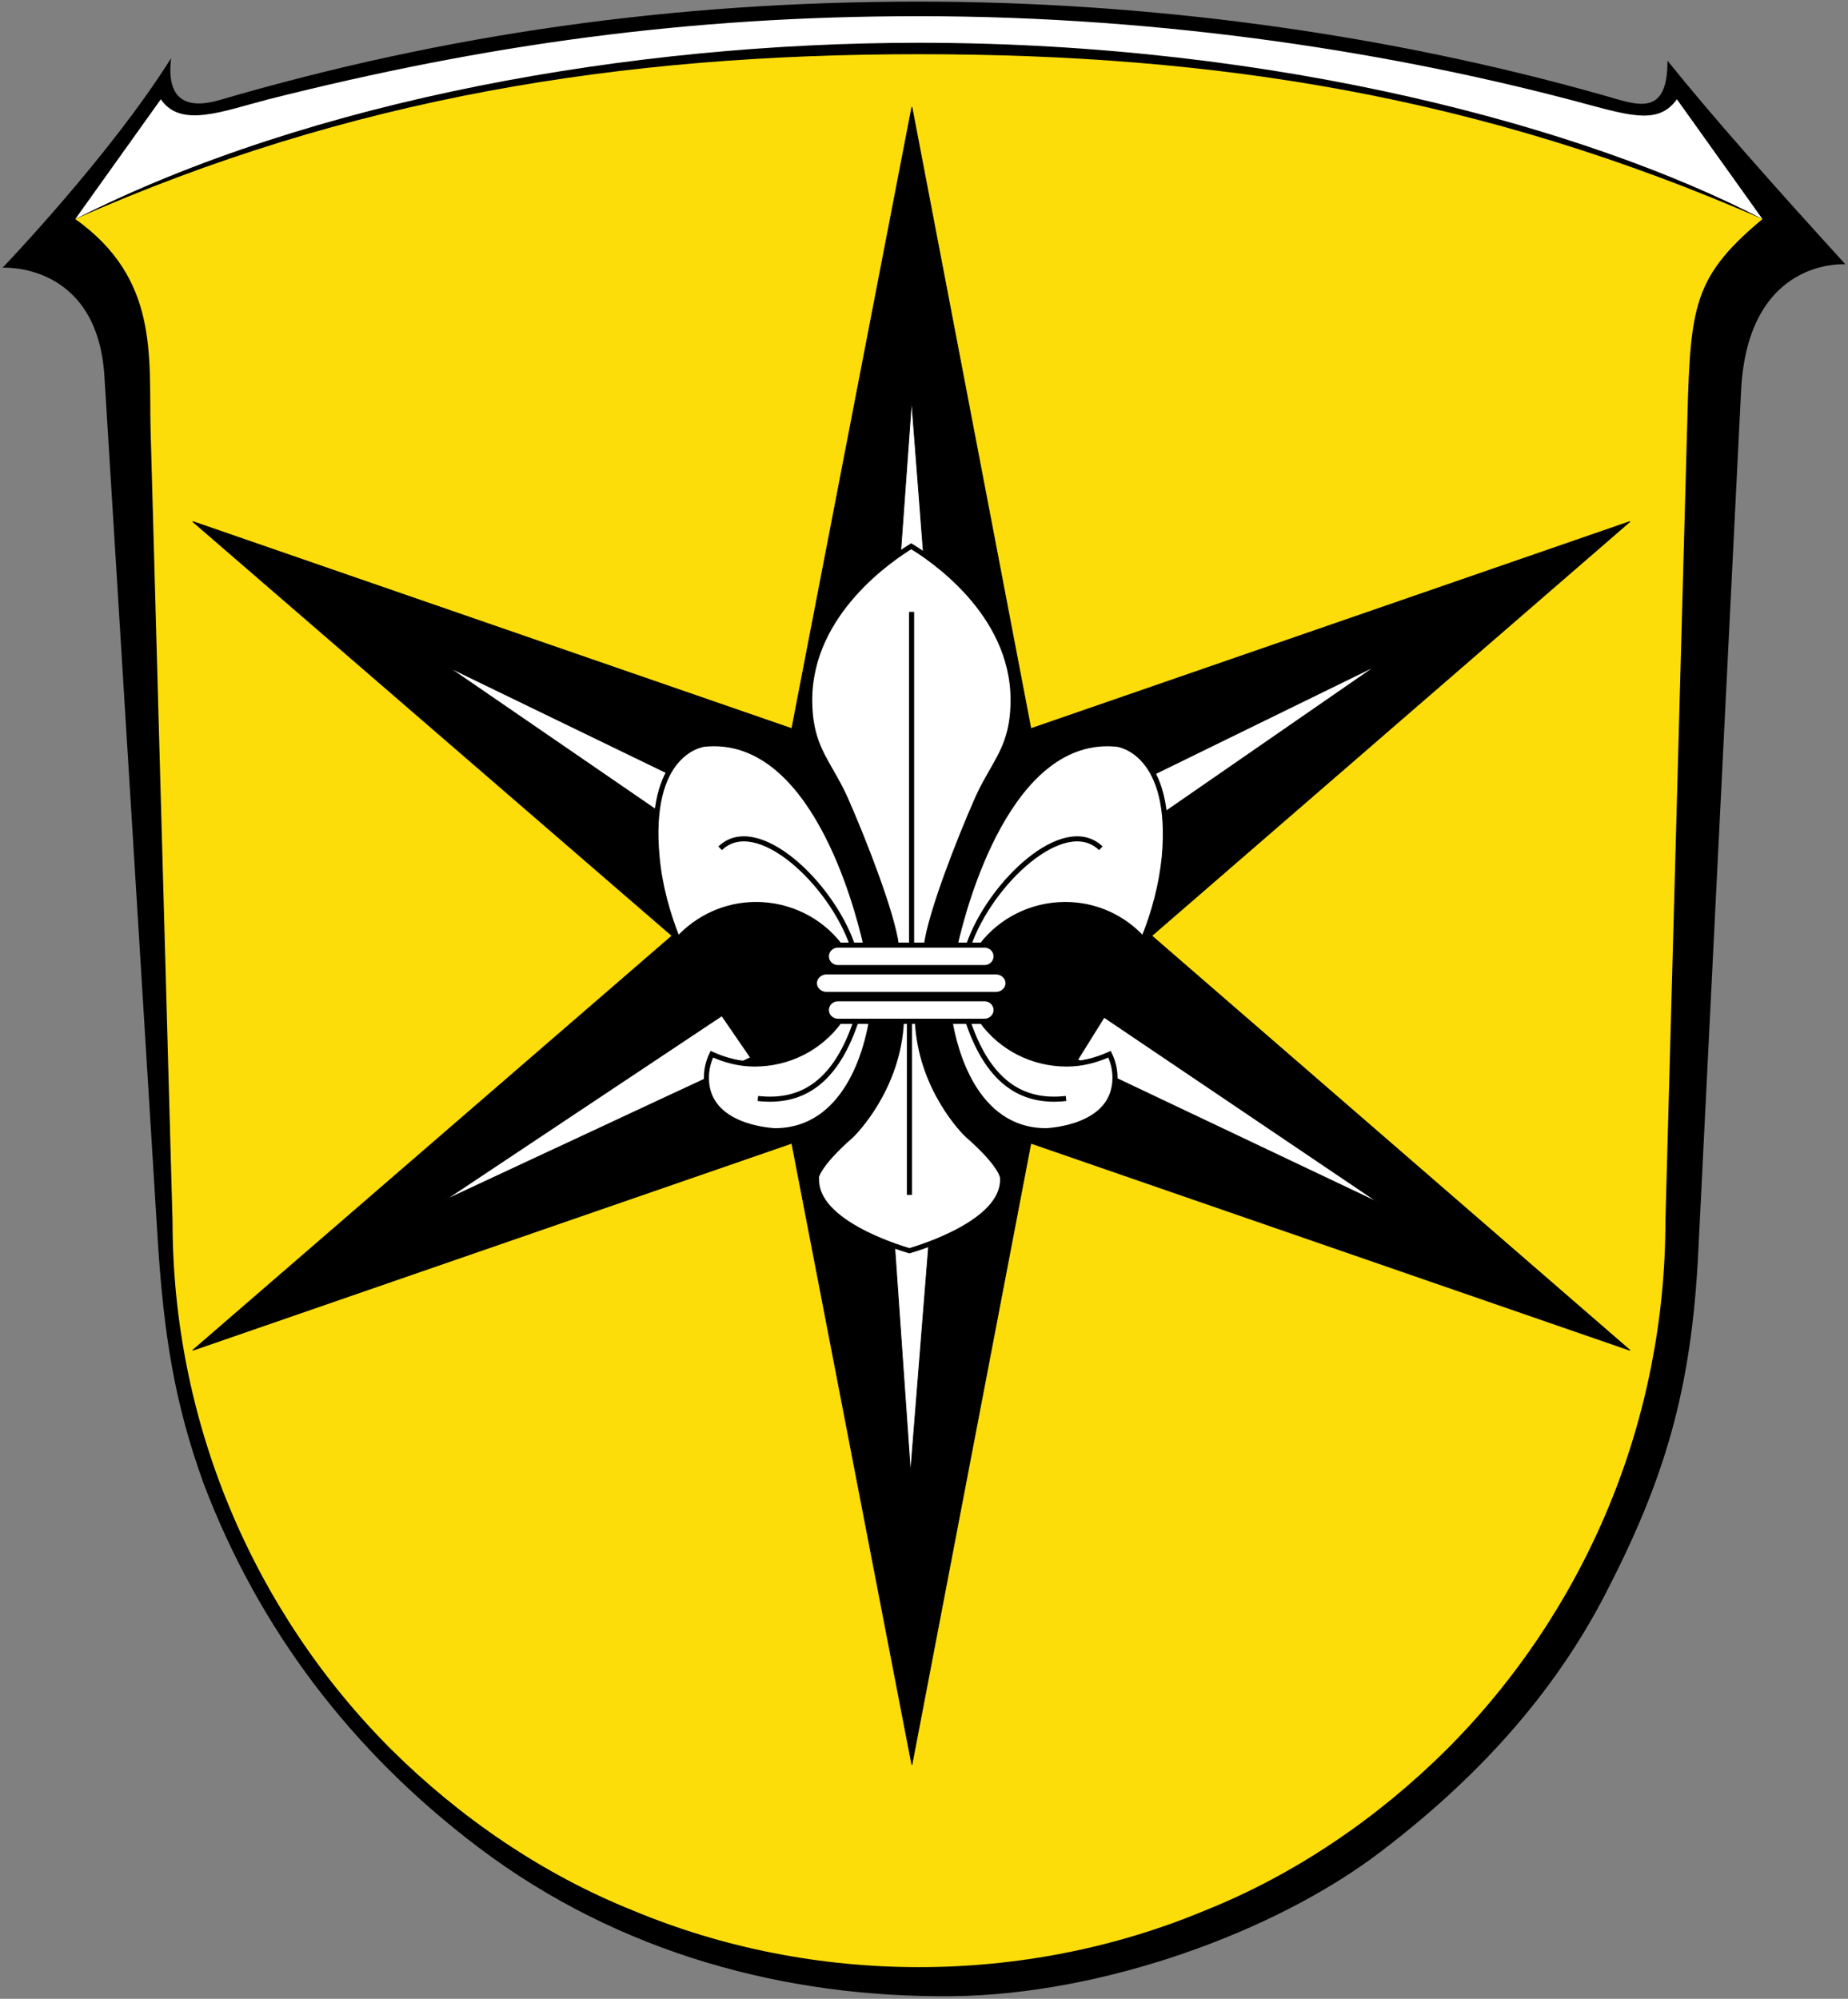
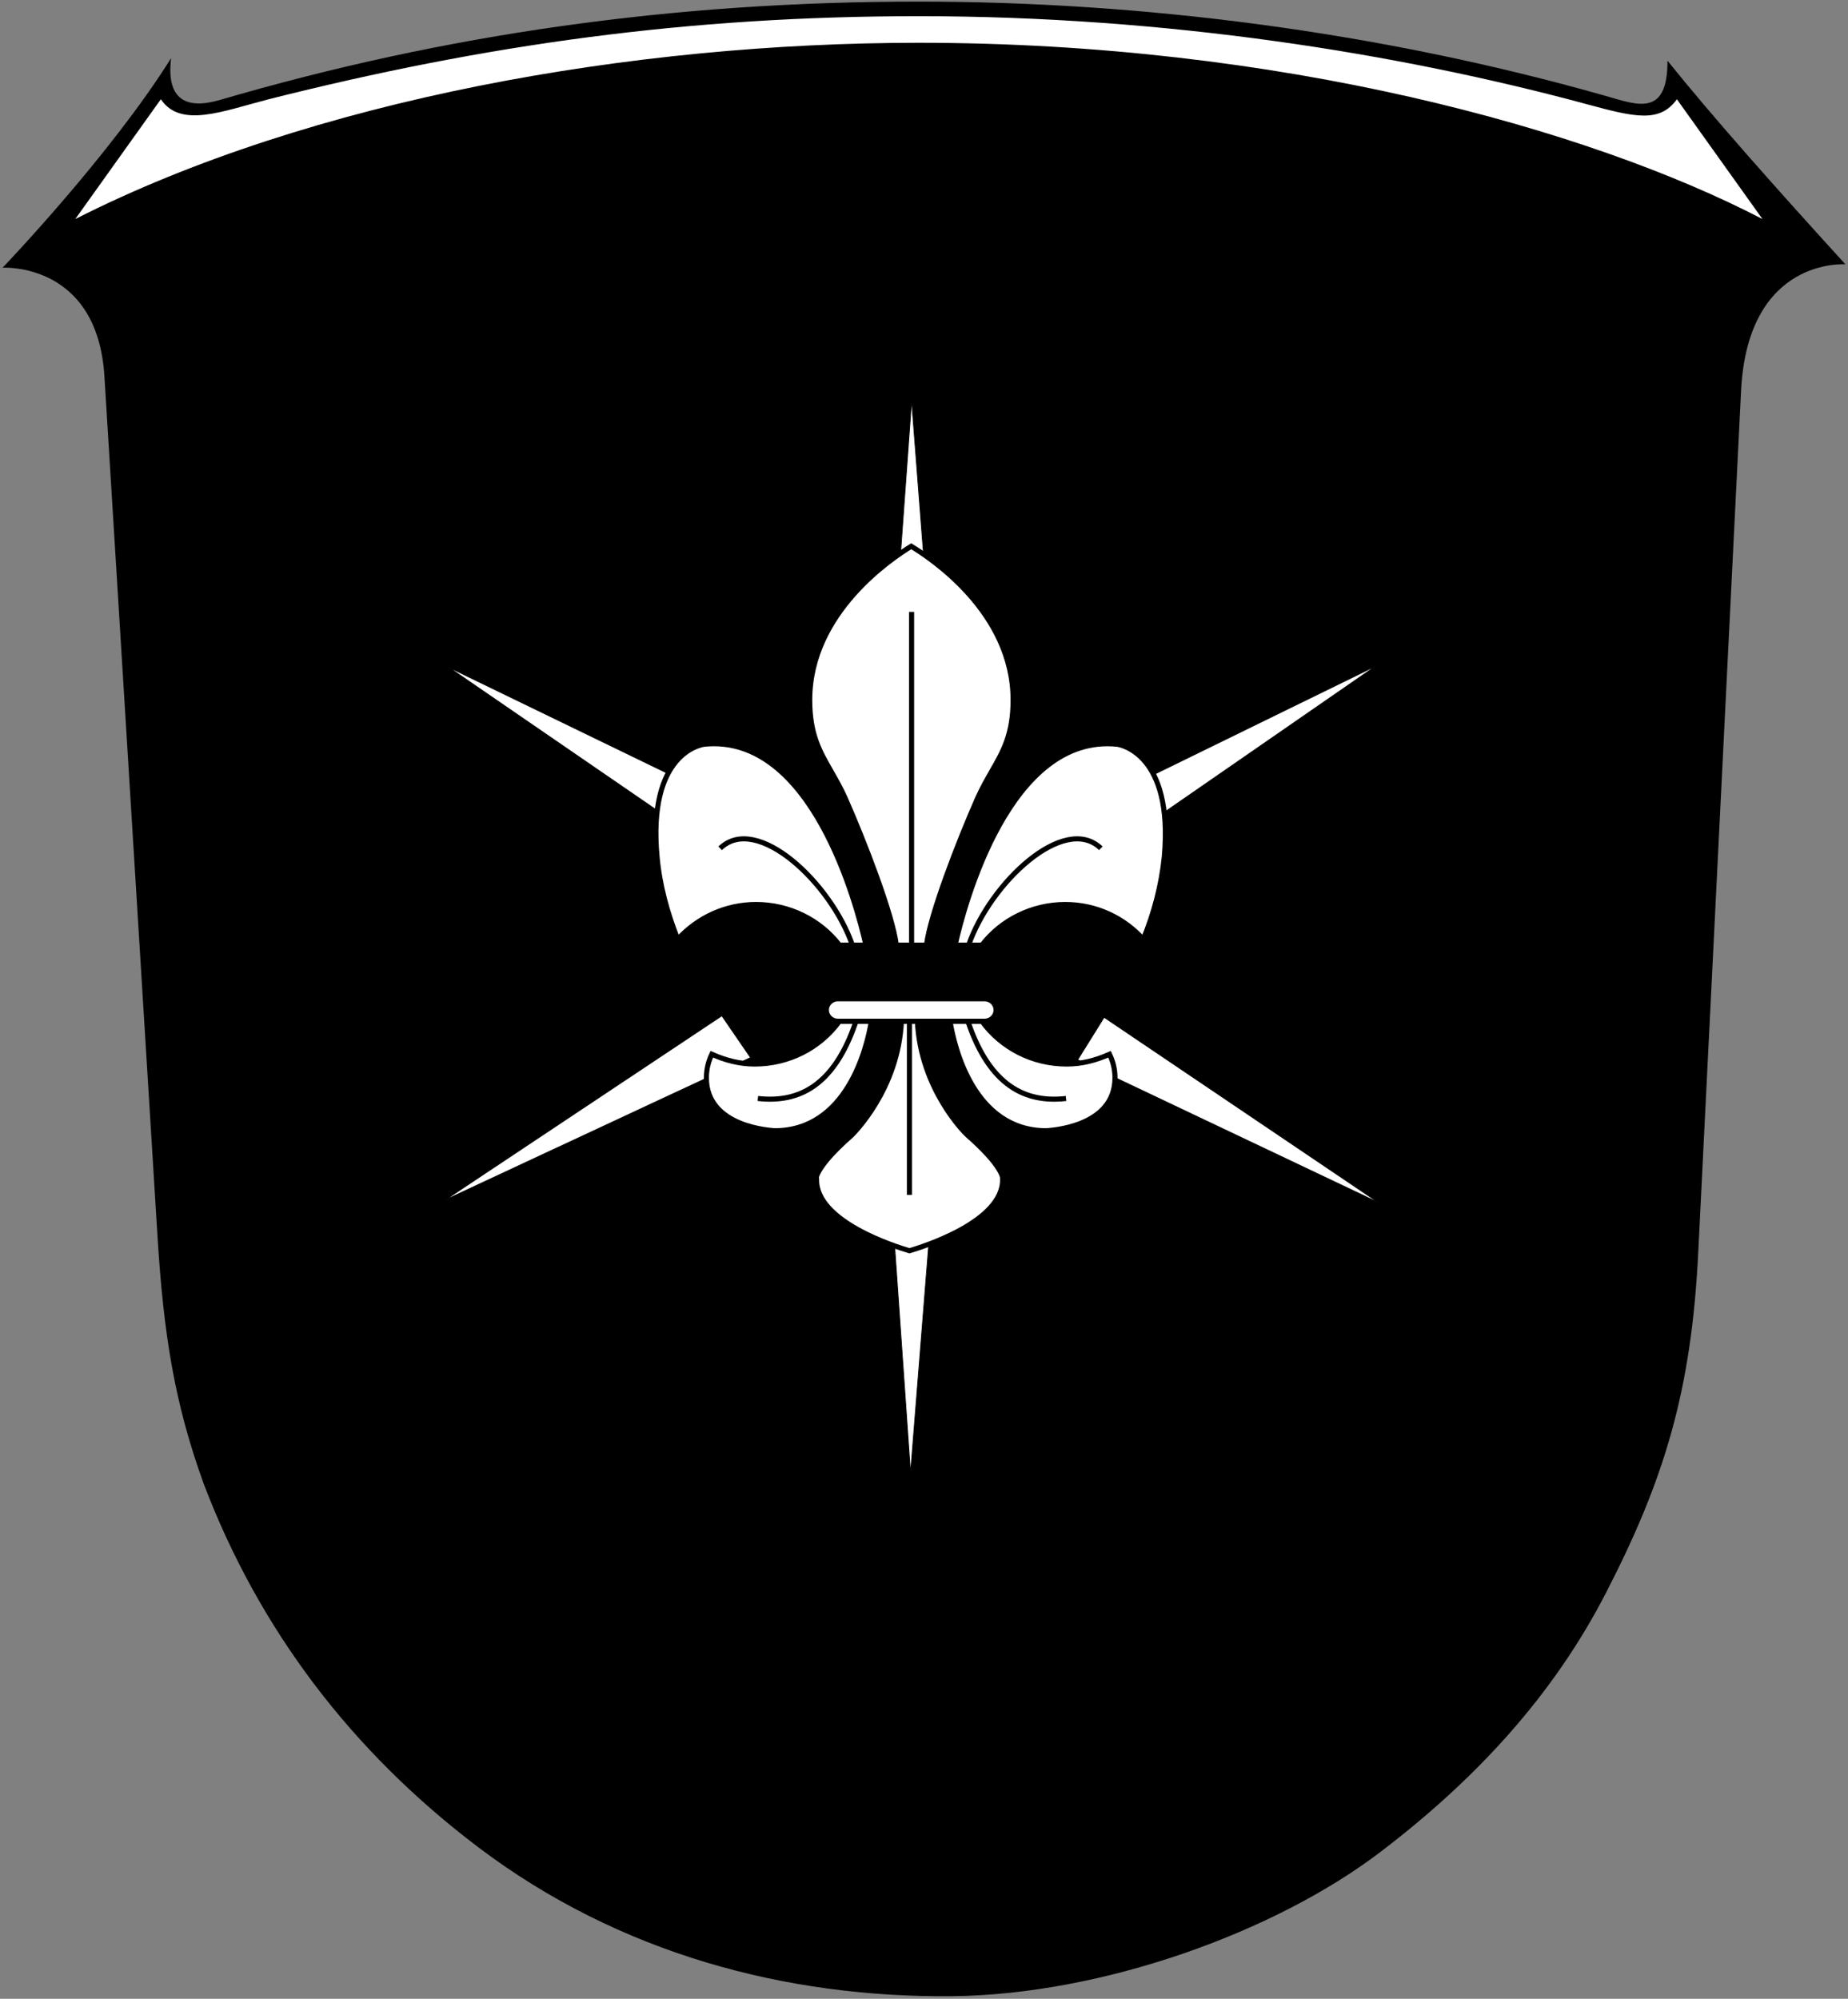
<svg xmlns="http://www.w3.org/2000/svg" xmlns:xlink="http://www.w3.org/1999/xlink" version="1.1" viewBox="0 0 1080 1168" id="svg8">
  <rect x="0" y="0" width="1080" height="1168" fill="#808080" stroke="none" />
  <defs id="defs12">
    <radialGradient cx="-941.504" cy="516.538" r="209.292" fx="-941.504" fy="516.538" id="radialGradient5359" xlink:href="#linearGradient5353" gradientUnits="userSpaceOnUse" gradientTransform="matrix(.42 -8.891 9.917 .464 -4258.93 -7979.38)" />
    <radialGradient cx="-941.504" cy="516.538" r="209.292" fx="-941.504" fy="516.538" id="radialGradient2893" xlink:href="#linearGradient5353" gradientUnits="userSpaceOnUse" gradientTransform="matrix(.462 -9.462 10.927 .494 -4923.85 -8781.59)" />
    <radialGradient cx="-941.504" cy="516.538" r="209.292" fx="-941.504" fy="516.538" id="radialGradient3442" xlink:href="#linearGradient5353" gradientUnits="userSpaceOnUse" gradientTransform="matrix(.374 -7.595 8.848 .397 -3880.78 -7030.1)" />
    <radialGradient cx="-941.504" cy="516.538" r="209.292" fx="-941.504" fy="516.538" id="radialGradient2822" xlink:href="#linearGradient5353" gradientUnits="userSpaceOnUse" gradientTransform="matrix(.371 -7.595 8.771 .397 -4730.55 -7040.28)" />
    <radialGradient cx="-941.504" cy="516.538" r="209.292" fx="-941.504" fy="516.538" id="radialGradient2820" xlink:href="#linearGradient5353" gradientUnits="userSpaceOnUse" gradientTransform="matrix(.42 -8.891 9.917 .464 -4258.93 -7979.38)" />
    <radialGradient cx="-941.504" cy="516.538" r="209.292" fx="-941.504" fy="516.538" id="radialGradient3022" xlink:href="#linearGradient5353" gradientUnits="userSpaceOnUse" gradientTransform="matrix(.374 -7.595 8.848 .397 -3880.78 -7030.1)" />
    <radialGradient cx="-941.504" cy="516.538" r="209.292" fx="-941.504" fy="516.538" id="radialGradient3977" xlink:href="#linearGradient5353" gradientUnits="userSpaceOnUse" gradientTransform="matrix(.376 -7.704 8.896 .402 -3870.8 -7107.54)" />
    <radialGradient cx="263.015" cy="254.599" r="203.22" fx="263.015" fy="254.599" id="radialGradient3778" xlink:href="#linearGradient3770" gradientUnits="userSpaceOnUse" gradientTransform="matrix(1.552 1.804 -1.391 1.197 379.733 -487.208)" />
    <linearGradient id="linearGradient3980">
      <stop id="stop3982" style="stop-color:#f9d100;stop-opacity:1" offset="0" />
      <stop id="stop3988" style="stop-color:#f9d100;stop-opacity:1" offset=".5" />
      <stop id="stop3984" style="stop-color:#f9d100;stop-opacity:0" offset="1" />
    </linearGradient>
    <linearGradient id="linearGradient3770">
      <stop id="stop3772" style="stop-color:#fff;stop-opacity:1" offset="0" />
      <stop id="stop3780" style="stop-color:#fff;stop-opacity:1" offset=".502" />
      <stop id="stop3774" style="stop-color:#fff;stop-opacity:0" offset="1" />
    </linearGradient>
    <linearGradient id="linearGradient5353">
      <stop id="stop5355" style="stop-color:#f9d100;stop-opacity:1" offset="0" />
      <stop id="stop5357" style="stop-color:#f9d100;stop-opacity:0" offset="1" />
    </linearGradient>
    <linearGradient id="linearGradient2814">
      <stop id="stop2816" style="stop-color:#fff;stop-opacity:1" offset="0" />
      <stop id="stop2818" style="stop-color:#f9d100;stop-opacity:0" offset="1" />
    </linearGradient>
    <linearGradient id="linearGradient3448">
      <stop id="stop3450" style="stop-color:#f9d100;stop-opacity:0" offset="0" />
      <stop id="stop3452" style="stop-color:#f9d100;stop-opacity:0" offset="1" />
    </linearGradient>
    <linearGradient x1="-645.17" y1="187.54" x2="-343.188" y2="141.644" id="linearGradient4044" xlink:href="#linearGradient3980" gradientUnits="userSpaceOnUse" gradientTransform="translate(-220.872 -28.685)" />
    <clipPath id="clipPath2438">
      <path d="M-.138 841.445h595.276V-.445H-.138v841.89z" id="path2440" />
    </clipPath>
    <clipPath id="clipPath2444">
      <path d="M.03 841.95h595.26V.03H.03v841.92z" id="path2446" />
    </clipPath>
    <clipPath id="clipPath3474">
      <path d="M-.138 841.445h595.276V-.445H-.138v841.89z" id="path3476" />
    </clipPath>
    <clipPath id="clipPath3480">
      <path d="M.03 841.95h595.26V.03H.03v841.92z" id="path3482" />
    </clipPath>
    <clipPath id="clippath">
      <path d="M360 4140c0 1789.403 1450.597 3240 3240 3240s3240-1450.597 3240-3240V270H360v3870z" id="path11" />
    </clipPath>
    <path id="B" d="M134.41 285.663c12.742 8.653 24.725 31.478 24.373 44.048" />
    <path id="C" d="M325.107 288.33c-12.741 8.652-24.725 31.477-24.373 44.047" />
  </defs>
  <path d="M974.5 35.47c26.21 32.62 62.79 73.78 104 119 0 0-57.1-4.47-61 74l-25 503c-3.97 81.4-19.86 133.3-54.19 199.8-30.81 59.7-76 108.7-131.8 151.1-61.52 46.8-162.4 83.23-250 84.11-96.99.97-194.6-24.74-277-87.03-74-56-128.1-127.2-160.5-212.5-17-47-23.42-87-27-145l-30.98-502c-4.13-66.98-59.52-63.51-59.52-63.51s62.99-65.68 98.5-122.5c-3 24.52 9 30.17 28.5 24.47C260.01 19.94 393.01.94 537.01.94c129 0 268 17.21 401 55 18.55 5.27 36.65 13 36.49-20.53z" id="path2" />
  <path d="M94 58c11.51 17.09 36 7 63 0C283.9 26 402 9.46 537 9.46c144 0 280 21.54 390.9 51.58C955.16 68.425 970 72 980 58l50 70C928 75 747 25 537 25c-167-.02-355 33-493 103z" fill="#fff" id="path4" />
-   <path d="m88 251 12.84 462.8c0 57.09 11.32 114.2 33.26 167 21.84 52.69 54.09 101.1 94.56 141.5 40.37 40.07 88.75 73.12 141.4 94.16 52.79 22.04 109.9 33.05 167 33.05s114.2-11.02 167-33.05c52.69-21.03 101.1-54.09 141.4-94.16 40.47-40.47 72.72-88.85 94.56-141.5 21.94-52.79 33.26-109.9 33.26-167l12.47-456c2.1-76.85 1.25-93.85 44.25-129.8-164.2-71.71-318.4-96.32-493-96.32S204.2 57.05 44 128c49 34.95 42.96 79.76 44 123z" fill="#fff" id="path6" style="fill:#fcdd09" />
  <style id="style182">.B{stroke:#1b1a1c}.C{stroke-width:1.75}.D{stroke-linecap:round}.E{fill:none}.F{fill-rule:evenodd}.G{stroke-width:2}.H{fill:#1b1a1c}.I{fill:#d8201f}</style>
  <g style="fill-rule:evenodd;image-rendering:optimizeQuality;shape-rendering:geometricPrecision;text-rendering:geometricPrecision" id="g175" transform="matrix(.158 0 0 .158 -51.048 -90.695)">
    <path d="m3252 3269 444-2299 440 2299 2216-766-1769 1532 1769 1533-2216-766-440 2299-444-2299-2216 766 1773-1533-1773-1532Z" stroke="#1f1a17" stroke-width="3" id="path108" style="stroke:#000;stroke-opacity:1" />
    <path d="m3433 4038-1452-997 1587 769 127-1757 136 1757 1583-774-1449 1002 1459 985-1593-756-140 1757-123-1757-1600 746Z" fill="#fff" stroke="#1f1a17" stroke-width="3" id="path110" style="stroke:#000;stroke-opacity:1" />
    <path d="m3111 3490-202 284 42 498 214 312 254-85 162 575 263-7 420-498 183-294 60-498-187-272-408-476-379-5z" id="path112" />
    <g stroke="#000" stroke-width="14" id="g144" transform="matrix(1.341 0 0 1.341 -1277.514 -1534.6)">
      <path d="M3930 3698c31-54 58-101 58-195 0-243-230-393-281-424-50 31-280 181-280 424 0 94 27 141 58 195 13 23 27 47 40 76 53 120 130 319 141 405h83c11-86 88-285 141-405 13-29 27-53 40-76z" fill="#fff" id="path114" />
      <path d="M3136 3625c-7 1-157 23-130 311 7 78 28 154 57 227 55-60 132-96 216-96 91 0 176 42 230 112h73c-25-111-149-584-446-554z" fill="#fff" id="path116" />
      <path d="M3509 4389c-54 74-140 118-234 118-41 0-80-10-118-27-9 19-15 40-15 65 0 138 182 145 188 146 200 0 255-229 267-302h-88z" fill="#fff" id="path118" />
      <path d="M4275 3625c-297-30-422 443-447 554h74c54-70 139-112 230-112 84 0 161 36 215 96 30-73 50-149 58-227 26-288-124-310-130-311z" fill="#fff" id="path120" />
      <path d="M3902 4389h-88c12 73 66 302 266 302 7-1 189-8 189-146 0-25-6-46-15-65-38 17-77 27-118 27-94 0-180-44-234-118z" fill="#fff" id="path122" />
      <path d="M3959 4825c0-3 0-5 1-7-1 2-1 3-1 3s0-33-97-118c-6-5-129-126-138-314h-44c-9 188-132 309-138 315-96 84-97 117-97 117s0-1-1-3c1 2 2 4 2 7-3 117 219 186 256 197 37-11 259-80 257-197z" fill="#fff" id="path124" />
      <path d="M3909 4389c18 0 32-14 32-31s-14-31-32-31h-404c-18 0-32 14-32 31s14 31 32 31z" fill="#fff" id="path126" />
-       <path d="M3941 4315c18 0 33-14 33-31s-15-31-33-31h-468c-18 0-33 14-33 31s15 31 33 31z" fill="#fff" id="path128" />
-       <path d="M3909 4241c18 0 32-14 32-31s-14-31-32-31h-404c-18 0-32 14-32 31s14 31 32 31z" fill="#fff" id="path130" />
      <path d="M3545 4180c-59-172-264-365-365-268" fill="none" id="path132" />
      <path d="M3865 4180c59-172 264-365 365-268" fill="none" id="path134" />
      <path d="M3865 4394c59 171 155 221 269 208" fill="none" id="path136" />
      <path d="M3553 4394c-59 171-154 221-269 208" fill="none" id="path138" />
      <path d="M3708 4179v-919" fill="none" id="path140" />
      <path d="M3702 4868v-477" fill="none" id="path142" />
    </g>
  </g>
</svg>